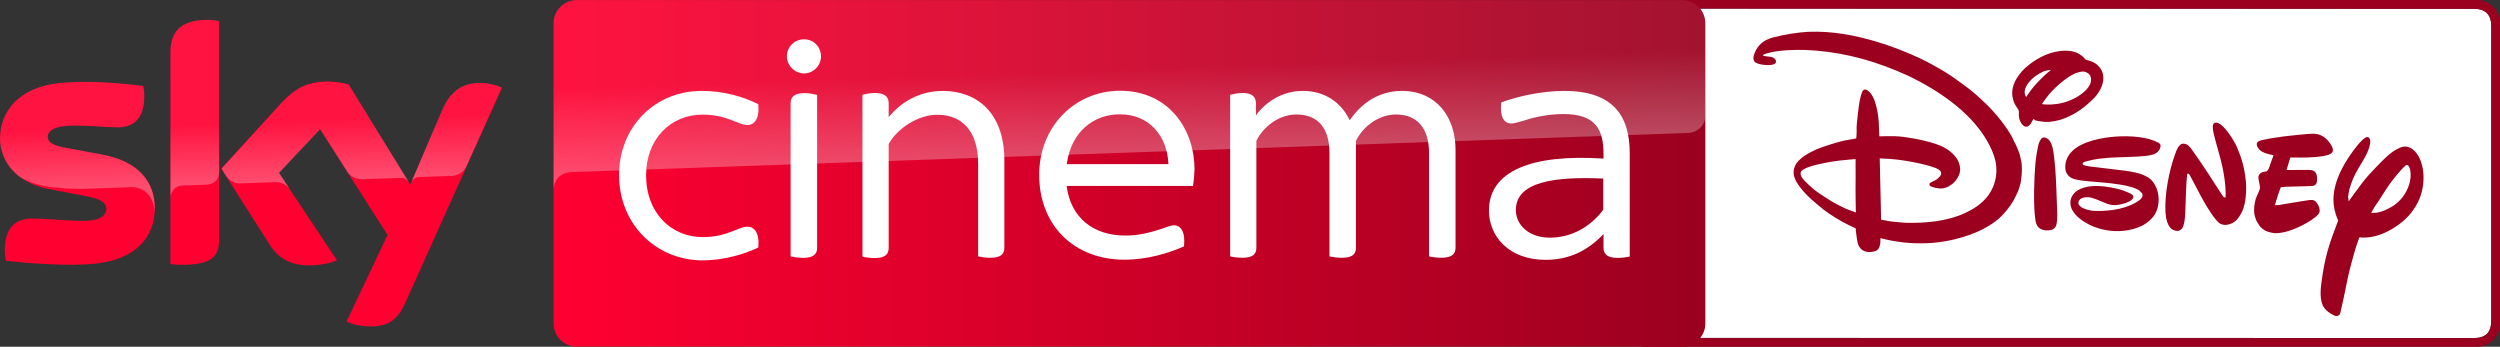
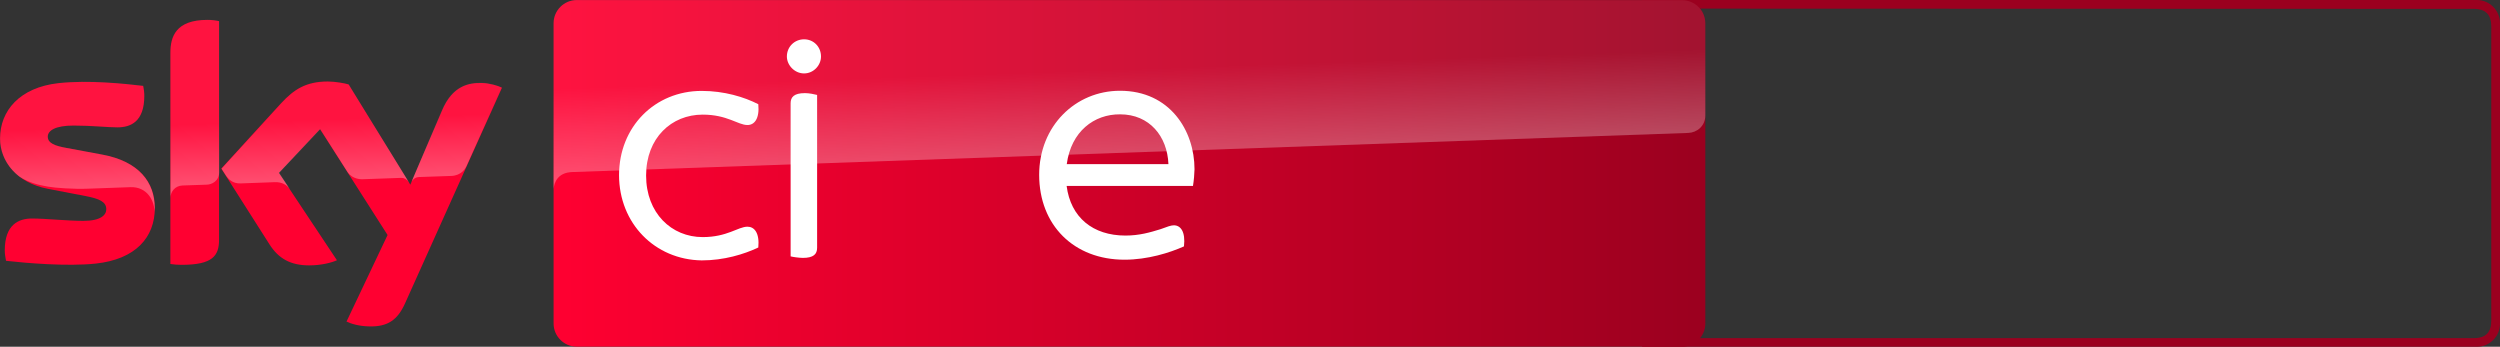
<svg xmlns="http://www.w3.org/2000/svg" version="1.1" id="Livello_1" x="0px" y="0px" viewBox="0 0 1802.5 250" enable-background="new 0 0 1802.5 250" xml:space="preserve">
  <rect x="0" y="0" width="1802.5" height="250" fill="#333333" stroke="none" />
  <g>
    <g>
-       <path fill="#FFFFFF" d="M1783.7,243.7c8.6,0,12.5-4.2,12.5-12.5V18.8c0-8.1-3.9-12.5-12.5-12.5L1184,6.2v237.4L1783.7,243.7    L1783.7,243.7z" />
      <path fill="#9B001F" d="M1783.7,6.4c8.6,0,12.5,4.4,12.5,12.5v212.4c0,8.2-3.9,12.5-12.5,12.5H1184v6.2h602    c9.2,0,16.5-7.7,16.5-16.5V16.7c0-9.1-7.5-16.7-16.7-16.7H1184v6.2L1783.7,6.4L1783.7,6.4z" />
    </g>
-     <path fill="#9B001F" d="M1701.1,171.1c0,0-1.4,4-2.4,6.9c-1.7,5.3-5.5,19.6-6.3,24c-1.2,6.6-5,23.9-5.2,24.3   c-0.2,0.5-0.4,0.6-1.1,1.1c-1.5,0.9-2.1,0.6-4-0.4c-2.4-1.2-4.5-2.6-6.3-5c-3.6-4.7-2.7-13.5-2-18.7c2.5-18.1,5-26,11.9-44   c0.1-0.2,0.1-0.4,0-0.6c-2.1-4.6-3.3-10-3.3-14.5c0-14.1,8.2-28,17.2-39.3c0.7-0.9,5.2-6.2,7.2-6.1c2,0.1,2.4,2.5,2.1,4.5   c-1,6.6-5.6,13.1-8.8,18.6c-3.5,6.2-4.3,8.7-6.1,14.2c-0.2,0.9-1,5-1,5.6c0.1,1.5,0.4,3.5,0.4,3.5s5.7-8.1,9.5-13   c2.1-2.7,3.6-4.5,5.3-6.4s8.4-8.9,10.4-10.8c4.1-3.8,5.8-5.5,10.3-7.8c3.5-1.9,6.6-2.2,10,0c5.3,3.6,7.7,11,8.3,17.1   c0.7,7.3-0.7,15.4-4,21.7c-3.8,7.4-8.9,12.8-16,17.5c-7.2,4.8-15.6,8.1-23.9,7.8C1702.3,171.1,1701.1,171.1,1701.1,171.1    M1734.5,119.3c-4.2,3.6-9.7,10.8-12.3,14.5c-3.5,5-6.7,10.7-9.9,15c-0.6,1-2.7,4.6-2.6,4.6c0.1,0.2,2.2,0.1,4.2-0.1   c4.5-0.7,10.5-3.8,13.7-6.4c5-4,8.3-9.4,9.9-15.7c0.7-2.8,1.1-8.9-1-11.6C1736.4,119.1,1735.3,118.7,1734.5,119.3 M1631.1,164.8   c-0.5-0.4-1.4-1.2-1.9-1.9c-0.1-0.1-1.7-2.6-2.1-3.3c-0.2-0.6-0.5-1.1-0.7-1.7c-1.5-4-1.5-7.8-0.6-12c0.7-4,1.5-4.1,3.5-9.5   c0.1-0.2,0.2-0.5,0.2-0.9c0.1-0.7-1.1-5.7-1.2-7.3c-0.1-2.5,1.9-4.2,5-4.5c0.2,0,0.5,0,0.7-0.1c1.2-0.2,2.1-2.7,2.7-4.7   c1-2.7,2.5-6.9,2.5-6.9s-4-0.9-6.2-1.7c-2.4-0.9-4.2-2.1-5.3-4.2c-1.2-2.6-0.5-4,2.2-4.8c1-0.4,8.8-1.9,11.1-2.1   c3.1-0.5,5.9-0.9,8.8-1.2c2.5-0.2,14.1-1.6,17.8-1.6c5.6,0.1,9.3,2.5,12.6,7.3c1.7,2.6,3,5.6,0.2,7.2c-4.1,2.5-17.3,2.7-19.8,2.7   c-3.8,0-9.3,0-9.3,0l-2.7,9c0,0,9.5-0.1,14.9-0.1c1.4,0,2.6,0.1,3.3,0.2c2.7,0.6,3.7,2.7,3.8,5.7c0.1,3.6-0.5,5.2-3.3,5.7   c-1.5,0.2-17.8,0.4-20.1,0.6c-1.4,0.1-2.8,0.4-2.8,0.4s-1.2,3.1-2.2,6.2c-1,3.2-2,6.6-2,6.6s0.9,0,1.5,0c1.1,0,2.4-0.1,3.2-0.4   c5-0.9,12.4-2,18.5-3c3.2-0.5,5-0.7,6.7,1.4c1.5,1.9,2.2,3.5,2.4,5.8c0.1,2.2-1.6,3.6-3.6,5.2c-6.4,5-17.5,10.3-25.6,11.1   c-3.8,0.4-4.7,0-8.1-0.9c-0.6-0.1-3-1.2-2.8-1.4C1632.7,165.9,1631.5,165.2,1631.1,164.8z M1567.2,165.9c-4.6-1.7-5.7-9.2-5.9-13   c-0.7-12.3,2.5-29.5,6.7-41c1.2-3.3,2.8-8.7,6.6-8.3c2.5,0.2,4.3,2.2,5.7,4.2c3.6,5.1,8.4,12,11.5,16.8c3.6,5.5,6.9,10.9,10.3,15.9   c0.4,0.6,0.7,1.2,1.2,1.5c0.6,0.5,1.1,0.5,1.4,0.1c0.1-0.1-0.1-6.4-0.2-7.7c-0.2-2-0.4-3.6-0.6-5.3c-0.6-5-2.2-12-3.5-16.7   c-1.4-5.3-3.1-10.8-4.3-16c-0.4-1.6-0.7-3.3-0.7-5c0-2.4,1.5-3.6,3.8-2.7c4.7,1.6,10.9,11.9,12.8,15.5c0.6,1.2,3.1,7.3,3.6,9   c2,5.8,3.1,11.4,3.7,17.8c0.5,6.2,0.1,15.2-2.6,21.3c-1,2.2-3,5.3-4.6,6.8c-2.6,2.4-7.7,4.2-11.3,2.2c-3.8-2.2-10.3-13.3-11.3-15.1   c-3.7-6.4-10-19.1-11-20.4c-0.2-0.4-0.5-0.6-1-0.7c-0.4-0.1-0.5,0.6-0.6,1.1c-0.6,3.7-1.1,20.8-1.1,21.3c-0.1,2.8-0.2,10-1.1,13.5   c-0.5,2.2-1.1,4.2-3.2,5.1C1570.1,166.9,1569,166.5,1567.2,165.9 M1531.4,123c0.4,0,0.4,0,0.7,0.1c5.2,0.7,10.4,1.6,14.2,3.5   c3.6,1.6,5.8,3.6,7.7,7.3c3,5.5,3.2,13.3,0.5,19.1c-2,4.3-6.4,7.9-10.4,9.9c-4.2,2-8.3,3-13,3.5c-8.2,0.9-17.1-0.7-24.5-4.3   c-4.3-2.1-9.8-5.8-12.4-10.5c-2-3.5-2-8.1,0.5-11.3c3.8-5.3,12.1-6.4,18.3-6.2c4.7,0.1,13.3,1.6,17.7,3.2c1.2,0.5,5.8,2.2,6.7,3.1   c0.6,0.6,1,1.4,0.6,2.2c-1,3.1-8.7,4.8-10.9,5.1c-5.9,0.9-8.9-1.4-15.7-4c-1.6-0.6-3.8-1.4-5.6-1.5c-3.1-0.2-6.7,0.5-7.3,3.8   c-0.2,1.7,1.7,3.3,3.2,4c3.6,1.6,6.6,2.1,10,2.1c10.4,0.1,22.2-1.6,30.7-7.7c1.2-0.9,2.4-2.1,2.4-3.6c0-0.2-0.2-1.9-0.9-2   c-0.1,0-0.1,0-0.2,0c-0.2,0-0.5-0.6-0.7-1c-0.6-0.7-3.1-1.9-3.6-2c-5.8-2.4-16.5-3.6-21.9-4.1c-5.7-0.5-14.9-1.2-17-1.6   c-2.2-0.4-4.7-0.7-6.6-1.6c-2-0.9-3.8-2.8-4.5-5.1c-1-4,0.2-8.8,2.5-11.9c5.7-8.2,19.1-11.4,29.1-12.6c9.7-1.2,25.4-1.2,34.8,3.8   c1.5,0.7,2.2,1.5,1.9,3.1c-0.6,3-2.8,4.8-5.6,5.7c-2.8,0.9-8.7,1.2-11.1,1.4c-11.5,0.6-25.4,0.2-36.3,3.3c-0.9,0.2-2.4,0.6-2.8,1.1   c-1.7,1.9,3.2,2.4,4.2,2.6c0.2,0,0.4,0.1,0.7,0.1L1531.4,123 M1457.7,119.8c0.4,3.5-0.5,9.9-0.6,10.8c-0.2,2-1.7,6.4-2,7.1   c-1.2,2.7-2.4,5.1-3.6,7.3c-2.1,3.8-7.2,10-10.3,12.6c-11.3,9.7-28.6,15.2-43.6,17.1c-10.2,1.2-21.8,1-32.6-1c-3.7-0.6-9.2-2-9.2-2   s0,2.2-0.1,3.7c-0.1,0.7-0.6,2.6-0.9,3.2c-0.7,1.6-2.1,2.5-4,2.8c-2.2,0.4-4.6,0.6-6.7-0.4c-3.5-1.5-4.6-4.6-5.2-8.3   c-0.5-3-1-8.1-1-8.1s-2.6-1.2-4.7-2.2c-6.6-3.2-12.8-7.1-18.2-11.1c-1.5-1.1-7.9-6.6-9.4-7.9c-4-3.8-7.6-7.6-10.4-12.4   c-2.1-3.8-2.7-7.2-1.1-11.1c2.2-5.6,10.3-9.8,15.7-12.3c4.1-1.7,16.6-5.8,21.8-6.6c2.5-0.4,6.3-1,6.6-1.2c0.1-0.1,0.1-0.1,0.2-0.2   c0.1-0.1,0.4-5.7,0.2-7.7c0-2,1.5-15.1,2-17.8c0.2-1.5,1.4-7.3,2.6-8.8c0.7-1,2.1-1,3.2-0.2c5.9,3.7,7.8,16.6,8.2,23.2   c0.2,4,0.4,10,0.4,10s6.8-0.2,11-0.1c4.1,0.1,8.5,0.7,12.9,1.5c5.5,0.9,16.1,3.2,22.2,6.3c5,2.5,9.7,6.8,11.3,11.4   c1.4,4.2,1.2,7.1-1,10.8c-2.4,4.2-6.9,7.4-11.6,7.7c-1.4,0.1-6.6-0.6-8.2-1.9c-0.6-0.5-0.6-1.4-0.1-2c0.1-0.2,2.6-1.5,4.1-2.2   c0.7-0.4,1.4-0.9,1.9-1.4c1.2-1.1,2.2-2.2,2.1-3.6c-0.1-1.7-2-2.8-3.8-3.6c-8.3-3.3-24.9-6.1-32.9-6.6c-3.1-0.1-7.6-0.4-7.6-0.4   l1,44.2c0,0,3.7,0.7,6.6,1.2c1.7,0.2,8.8,0.9,10.7,1c14.2,0.4,30.2-0.9,43.4-7.1c5.8-2.7,11-6.1,15-10.7c5.3-6.1,8.1-14.4,7.3-22.9   c-0.7-9.4-7.4-20.7-12.8-27.5c-14-18.1-38-32.8-59.2-41.5c-21.6-8.9-42.9-14-65.8-14.9c-5.9-0.2-18.8,0.1-25.3,1.9   c-1,0.2-1.9,0.6-2.7,0.7c-0.7,0.1-1.7,0.6-2.1,0.9c-0.1,0.1-0.4,0.4-0.4,0.4s0.4,0.2,0.7,0.4c0.7,0.2,3.6,0.5,5.1,0.7   c1.4,0.2,2.7,1,3.3,2c0.5,1,0.6,1.6,0,2.5c-1.5,1.9-7.1,1.5-9.4,1.1c-2.6-0.4-5.7-1.2-6.3-3.3c-0.6-2.6,0.6-5.2,1.9-7.6   c2.7-4.7,6.6-7.2,12.1-8.7c8.1-2.2,18.1-3.7,25.6-4.1c17.1-0.6,33.3,2.4,49.9,7.4c9.5,2.8,21.9,7.7,31,12   c6.6,3.1,16.8,8.9,22.5,12.8c1.9,1.2,12.5,9,14.1,10.4c3.5,2.8,7.9,6.9,11.3,10.2c6.3,6.3,14.2,15.9,18.1,23.5   c0.9,1.9,1.6,3.6,2.8,5.7c0.4,0.7,2.1,5.1,2.5,6.3c0.2,1.2,0.7,3.1,0.7,3.1C1457.1,114.6,1457.8,118.3,1457.7,119.8z M1337.9,114.7   c0,0-6.6,0.5-11,1c-5.7,0.6-16.5,2.5-22.7,4.7c-1.9,0.6-5.7,2.2-5.9,4.1c-0.4,2,0.9,3.6,2.2,5.2c0.7,0.9,5.3,5.2,6.6,6.3   c5.3,4.3,16,11.1,23.8,14.5c2.7,1.1,7.2,2.7,7.2,2.7s-0.4-12.8-0.2-25.3C1337.8,121.3,1337.9,114.7,1337.9,114.7 M1473.9,99.1   c0.2,0,0.6,0.1,1,0.2c3,1.1,4.2,4,5,7.1c1.7,7.1,2.5,22.9,2.7,29c0.2,4.6,0.4,9.2,0.5,13.7c0.1,3.8,0.5,9-0.4,12.6   c-0.2,1.4-1.1,2.8-2.5,3.6c-1.5,0.9-4.7,1-6.4,0.6c-4.5-0.9-5.8-3.7-6.4-8.2c-1.5-10.4-0.7-30.8,0.1-39.5c0.2-2.8,1.4-12,2.8-15.7   C1470.9,101.4,1472,98.8,1473.9,99.1 M1466.2,85.8c-0.6,0.6-1.2,2.1-1.9,3.2c-0.4,0.6-1,1.4-1.4,1.6c-1.5,1.1-2.7,1.1-4.1-0.1   c-2-1.7-3.1-4.5-3.2-7.1c0-1.1,0.1-2.5,0-3.3c-0.4-1.6-2-3.3-2.8-4.8c-1-1.9-1.9-5.1-2-7.2c-0.4-6.4,3.1-12.4,7.4-17.1   c4.5-4.7,10.3-8.7,16.7-11.4c5.9-2.6,14.9-4.2,21.4-2c2.1,0.7,5.1,2.6,6.7,4.5c0.4,0.4,0.6,0.9,0.9,1s1.1,0.2,1.6,0.4   c2.1,0.4,5.2,2,6.3,3c2.5,2.1,3.8,4.2,4.5,7.2c1.2,5.9-2.2,12.5-6.1,16.6c-6.7,6.9-13.4,11.8-21.9,15.1c-3.7,1.5-9.7,2.8-14,2.5   c-1.4-0.1-2.7-0.5-4-0.5c-0.6,0-3.1-0.6-3.3-0.9C1466.7,85.9,1466.3,85.8,1466.2,85.8 M1480.6,75.2c5.6-0.4,10.9-2,15.9-4.7   c4.8-2.7,11.9-7.9,11.1-14.1c-0.2-2-1.5-3.5-3.2-4.2c-2.1-1-3.2-0.7-6.1,0c-2,0.6-2.8,1-4.7,2c-5.6,3.2-13.4,10-17.6,15.6   c-1,1.2-2,2.7-2.7,3.7c-0.5,0.6-0.9,1.1-0.9,1.4C1472.5,75.5,1478.4,75.5,1480.6,75.2 M1460.8,70c0,0,1.9-2.8,3.5-5   c2.8-3.8,8.1-9.2,11.9-12.5c1.2-1,2.6-2.1,2.6-2.1s-2.2,0.2-3.5,0.5c-3,0.6-7.3,3.5-9.4,5.3c-3.6,3.1-7.4,8.1-5.7,12.4   C1460.4,69.2,1460.8,70,1460.8,70" />
    <g id="layer1_1_" transform="translate(-15.061,-164.858)">
      <path id="path15585_1_" fill="#FF0031" d="M126.7,314.7c0,21.5-14,37.1-42.6,40.2c-20.6,2.2-50.5-0.4-64.7-2    c-0.5-2.3-0.9-5.2-0.9-7.5c0-18.7,10.1-23,19.6-23c9.9,0,25.5,1.7,37,1.7c12.8,0,16.6-4.3,16.6-8.4c0-5.4-5.1-7.6-15-9.5L49.6,301    c-22.5-4.3-34.5-19.8-34.5-36.3c0-20,14.2-36.8,42.2-39.9c21.1-2.3,46.9,0.3,61,2c0.5,2.4,0.8,4.7,0.8,7.2    c0,18.7-9.9,22.7-19.4,22.7c-7.3,0-18.6-1.3-31.6-1.3c-13.2,0-18.6,3.6-18.6,8c0,4.7,5.2,6.6,13.4,8.1l25.8,4.8    C115.3,281.2,126.7,296.2,126.7,314.7 M173,337.7c0,11.5-4.5,18.1-27,18.1c-3,0-5.6-0.2-8.1-0.6V202.9c0-11.6,3.9-23.7,26.6-23.7    c2.9,0,5.8,0.3,8.5,0.9V337.7z M264.9,396.7c3,1.5,9,3.4,16.6,3.5c13.1,0.3,20.2-4.7,25.5-16.4l70-155.7    c-2.9-1.5-9.3-3.3-14.5-3.4c-9-0.2-21.1,1.6-28.8,20L310.9,298l-44.5-72.3c-2.9-0.9-9.9-2.1-15-2.1c-15.8,0-24.5,5.8-33.6,15.6    l-43.2,47.2l34.8,54.7c6.4,10,14.9,15.1,28.6,15.1c9,0,16.5-2.1,20-3.7l-41.9-63l29.7-31.5l48.7,76.3L264.9,396.7z" />
      <linearGradient id="path15335_2_" gradientUnits="userSpaceOnUse" x1="-829.551" y1="67.726" x2="-718.832" y2="67.726" gradientTransform="matrix(7.5 0 0 7.5 6635.873 -218.105)">
        <stop offset="0" style="stop-color:#FF0031" />
        <stop offset="1" style="stop-color:#9B001F" />
      </linearGradient>
      <path id="path15335_1_" fill="url(#path15335_2_)" d="M1228,164.9H430.9c-9.2,0-16.7,7.5-16.7,16.7v216.5    c0,9.2,7.5,16.7,16.7,16.7h797c9.2,0,16.7-7.5,16.7-16.7V181.5C1244.5,172.3,1237.2,164.9,1228,164.9" />
      <linearGradient id="path15297-4_2_" gradientUnits="userSpaceOnUse" x1="-986.756" y1="-824.052" x2="-984.536" y2="-824.052" gradientTransform="matrix(-1.316 -37.678 37.678 -1.316 29947.82 -37966.816)">
        <stop offset="0" style="stop-color:#FFFFFF" />
        <stop offset="0.515" style="stop-color:#FFFFFF;stop-opacity:0.25" />
        <stop offset="1" style="stop-color:#FFFFFF;stop-opacity:0.25" />
      </linearGradient>
      <path id="path15297-4_1_" opacity="0.3" fill="url(#path15297-4_2_)" enable-background="new    " d="M138,202.9v104.5    c0-4.2,3.2-8.6,8.6-8.8l0,0c3.8-0.1,14.4-0.5,17.6-0.6l0,0c3.5-0.1,8.8-2.5,8.9-8.9l0,0v-109c-2.7-0.6-5.6-0.9-8.5-0.9l0,0    C141.9,179.3,138,191.3,138,202.9 M218,239.3l-43.2,47.2l3.5,5.4c1.5,2,4.4,5.4,10.2,5.2l0,0c2.1-0.1,22.9-0.8,24.6-0.9l0,0    c5.4-0.2,8.8,2.1,10.9,4.9l0,0l0,0l-7.7-11.6L246,258l19.9,31.3l0,0c3.6,4.7,9,4.8,10.2,4.8l0,0c1,0,27.2-0.9,28.3-1l0,0    c1.8-0.1,3.9,0.9,5.5,3.2l0,0l-43.3-70.4c-2.9-0.9-9.9-2.1-15-2.1l0,0C235.8,223.7,227.1,229.4,218,239.3 M57.3,224.8    c-28,3.1-42.2,19.8-42.2,39.9l0,0c0,10.3,4.7,20.2,13.7,27.3l0,0c6.8,4.5,13.8,6.2,20.7,7.4l0,0c5.7,1,19,1.9,28.9,1.5l0,0    c3.1-0.1,25.9-0.9,30.8-1.1l0,0c11.6-0.4,17.8,9.5,17.2,19.4l0,0c0-0.1,0-0.3,0-0.4l0,0v-0.1l0,0c0.1-1.3,0.2-2.6,0.2-3.9l0,0    c0-18.5-11.4-33.6-37.9-38.5l0,0l-25.8-4.8c-8.3-1.4-13.4-3.4-13.4-8.1l0,0c0-4.4,5.5-8.1,18.6-8.1l0,0c13,0,24.3,1.3,31.6,1.3    l0,0c9.5,0,19.4-4,19.4-22.7l0,0c0-2.5-0.3-4.8-0.8-7.2l0,0c-10.1-1.2-26.3-2.9-42.4-2.9l0,0C69.6,223.9,63.3,224.2,57.3,224.8     M333.5,244.7l-22.1,52.1l0,0c0-0.1,1.4-4.1,5.7-4.3l0,0c0,0,21.8-0.8,23.4-0.8l0,0c7.1-0.3,9.9-5.1,10.7-6.7l0,0l25.6-57.1    c-2.9-1.5-9.3-3.3-14.5-3.4l0,0c-0.4,0-0.7,0-1.1,0l0,0C352.3,224.6,340.9,227,333.5,244.7" />
      <linearGradient id="path15555_2_" gradientUnits="userSpaceOnUse" x1="-949.743" y1="-825.557" x2="-947.522" y2="-825.557" gradientTransform="matrix(-1.956 -56.026 56.026 -1.956 45224.988 -54546.676)">
        <stop offset="0" style="stop-color:#FFFFFF" />
        <stop offset="0.515" style="stop-color:#FFFFFF;stop-opacity:0.25" />
        <stop offset="1" style="stop-color:#FFFFFF;stop-opacity:0.25" />
      </linearGradient>
      <path id="path15555_1_" opacity="0.3" fill="url(#path15555_2_)" enable-background="new    " d="M430.9,164.9    c-9.2,0-16.7,7.5-16.7,16.7l0,0v120.2v0.1v-0.1c0-1.8,0.7-11.7,12-12.8l0,0c0,0,0.6-0.1,1.6-0.1l0,0    c49.3-1.7,804.4-28.2,804.4-28.2l0,0c6.3-0.2,12.4-4.9,12.4-12.7l0,0v-66.3c0-9.2-7.5-16.7-16.7-16.7l0,0L430.9,164.9z" />
      <g>
-         <path fill="#FFFFFF" d="M1190.1,275.3v74.5c-2,0.5-5.4,1-8.8,1c-7,0-10.1-2.5-10.1-7.4v-9.8c-11.1,11.7-24.3,18.6-41.8,18.6     c-26.3,0-40.8-16.8-40.8-35.6c0-28.4,30.7-40.8,82.6-37.4V276c0-18.1-5.9-28.9-28.9-28.9c-11.9,0-22.2,2.6-29.2,4.9     c-3.6,1-6.4,1.9-8.3,1.9c-5.4,0-8.5-4.9-7.3-15.2c11.7-4.4,29.2-8.3,45.6-8.3C1177.4,230.5,1190.1,247.6,1190.1,275.3      M1171,316.1v-22.5c-33.8-1.5-63,1.8-63,22.7c0,10.3,8.8,19.9,24.5,19.9C1148.5,336.2,1162,328.1,1171,316.1" />
        <path fill="#FFFFFF" d="M461.4,291.1c0-34.8,25.8-60.7,59.6-60.7c16.2,0,30.7,4.4,40.8,9.6c1,10.6-2.9,15-7.8,15     c-6.9,0-14.5-7.5-32.3-7.5c-22.5,0-40.8,16.8-40.8,43.9s18.3,44.4,40.8,44.4c17.8,0,25.5-7.5,32.3-7.5c4.9,0,8.8,4.4,7.8,15     c-10.3,4.9-24.8,9.3-40.8,9.3C487.2,352.1,461.4,325.9,461.4,291.1" />
        <path fill="#FFFFFF" d="M875.2,298.9h-91.1c2.9,22.7,18.9,35.8,42.4,35.8c10.1,0,17.8-2.3,25.3-4.6c4.9-1.8,7.5-2.8,9.6-2.8     c4.9,0,8.5,4.6,7.3,15.2c-10.3,4.6-26.1,9.6-42.9,9.6c-36.4,0-61.5-24.8-61.5-61.2c0-35.1,26.1-60.6,58.3-60.6     c35.9,0,53.7,28.7,53.7,56.6C876.2,290.6,875.9,294.5,875.2,298.9 M784.2,283.2h73.3c-0.8-20.1-13.7-35.9-34.8-35.9     C803.9,247.1,787.3,259.7,784.2,283.2" />
        <path fill="#FFFFFF" d="M582.4,205.6c0-7.2,5.7-12.4,12.4-12.4c6.9,0,12.2,5.4,12.2,12.4c0,6.4-5.4,12.2-12.2,12.2     S582.4,211.9,582.4,205.6 M585.1,349.7V239.3c0-4.4,2.4-7.3,10.3-7.3c3.1,0,6.9,0.8,8.8,1.3v110.2c0,4.6-2.6,7.3-10.3,7.3     C590.7,350.7,587,350.2,585.1,349.7" />
-         <path fill="#FFFFFF" d="M1064.5,272.9v70.5c0,4.6-2.6,7.3-10.3,7.3c-3.1,0-6.9-0.5-8.8-1V275c0-17.3-8.3-27.6-23.8-27.6     c-13.2,0-24.5,9.6-28.9,19.1v76.9c0,4.6-2.4,7.3-10.1,7.3c-3.4,0-7-0.5-9-1V275c0-17.3-8-27.6-23.8-27.6     c-13.2,0-24.5,9.6-28.9,19.1v76.9c0,4.6-2.4,7.3-10.1,7.3c-3.4,0-7.2-0.5-8.8-1V233.2c2-0.5,5.7-1.3,8.8-1.3     c7.3,0,9.8,2.9,9.8,7.8v8.3c7.5-10.1,19.4-17.6,33.8-17.6c15.5,0,27.6,8,33.8,21.2c8-11.7,20.4-21.2,37.7-21.2     C1051.1,230.5,1064.5,249.6,1064.5,272.9" />
-         <path fill="#FFFFFF" d="M739.2,280.4v63c0,4.6-2.4,7.3-10.1,7.3c-3.1,0-6.9-0.5-8.8-1V283c0-24-11.9-35.4-29.4-35.4     c-13.9,0-28.9,9.8-35.1,21.1v74.9c0,4.6-2.5,7.3-10.1,7.3c-3.4,0-7-0.5-8.8-1V233.2c1.8-0.5,5.4-1.3,8.8-1.3     c7.5,0,10.1,2.9,10.1,7.3v10.1c8.5-10.3,21.5-18.9,39.2-18.9C719.1,230.5,739.2,245.8,739.2,280.4" />
      </g>
    </g>
  </g>
</svg>